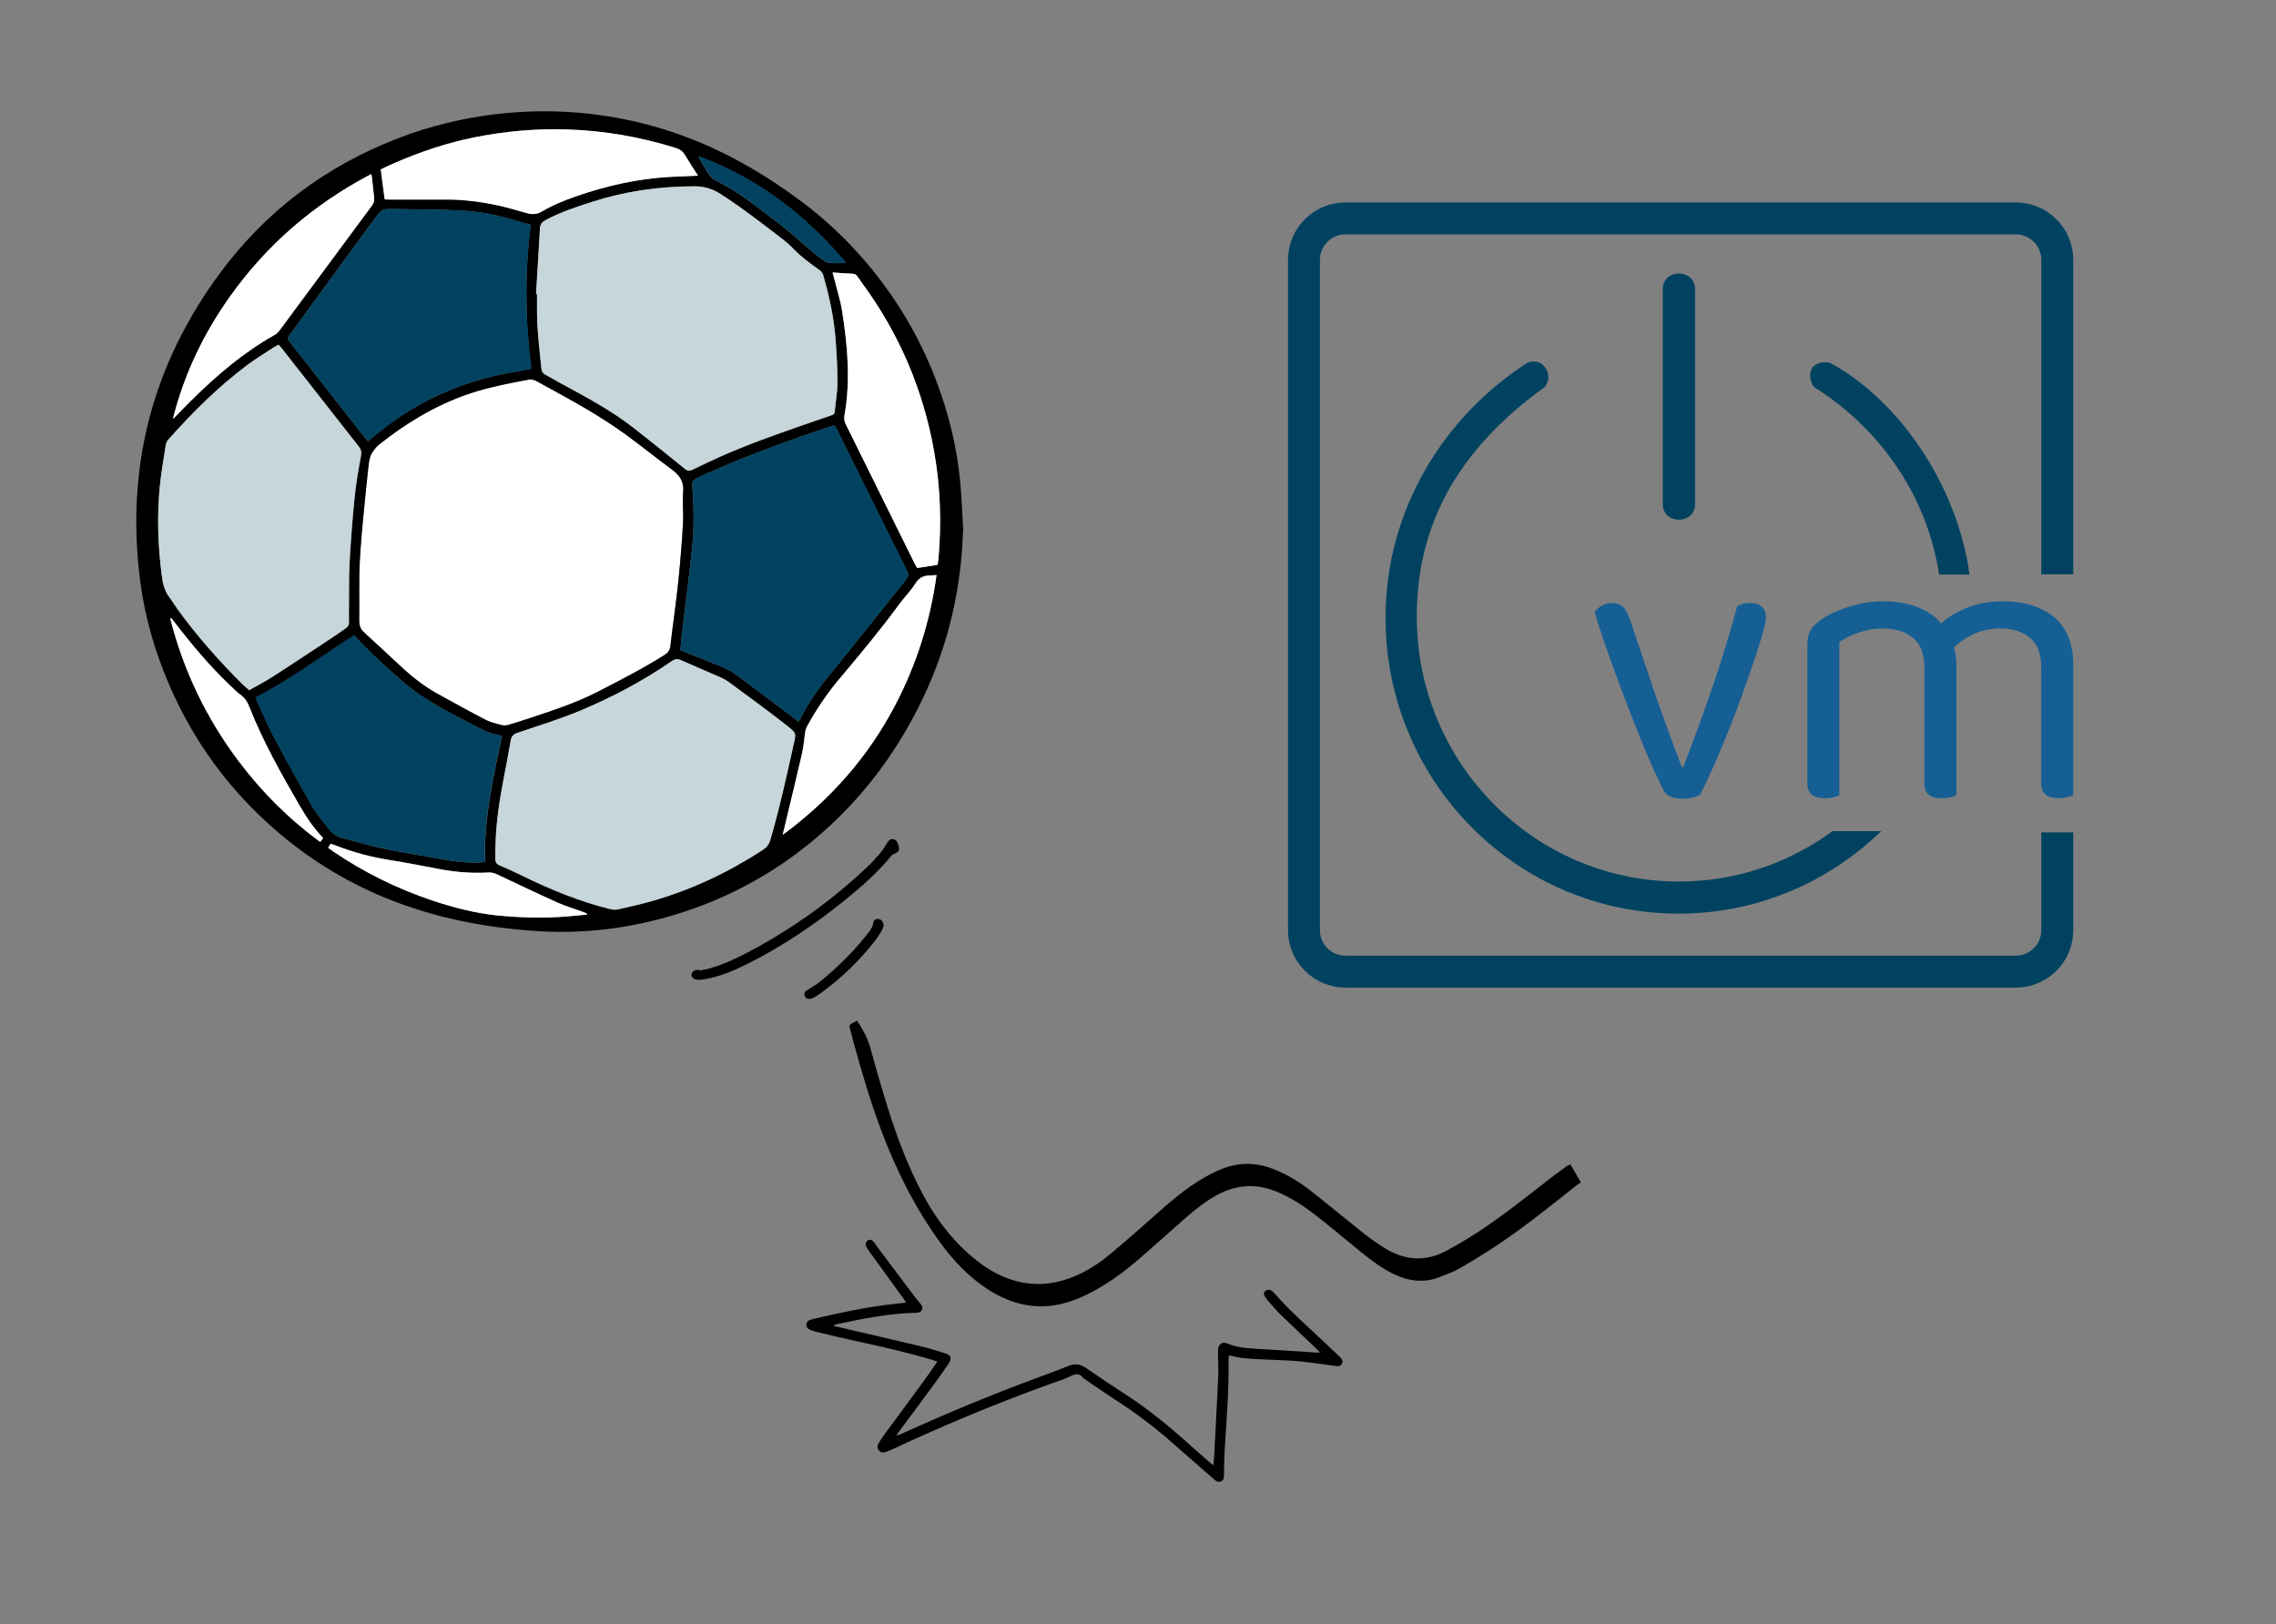
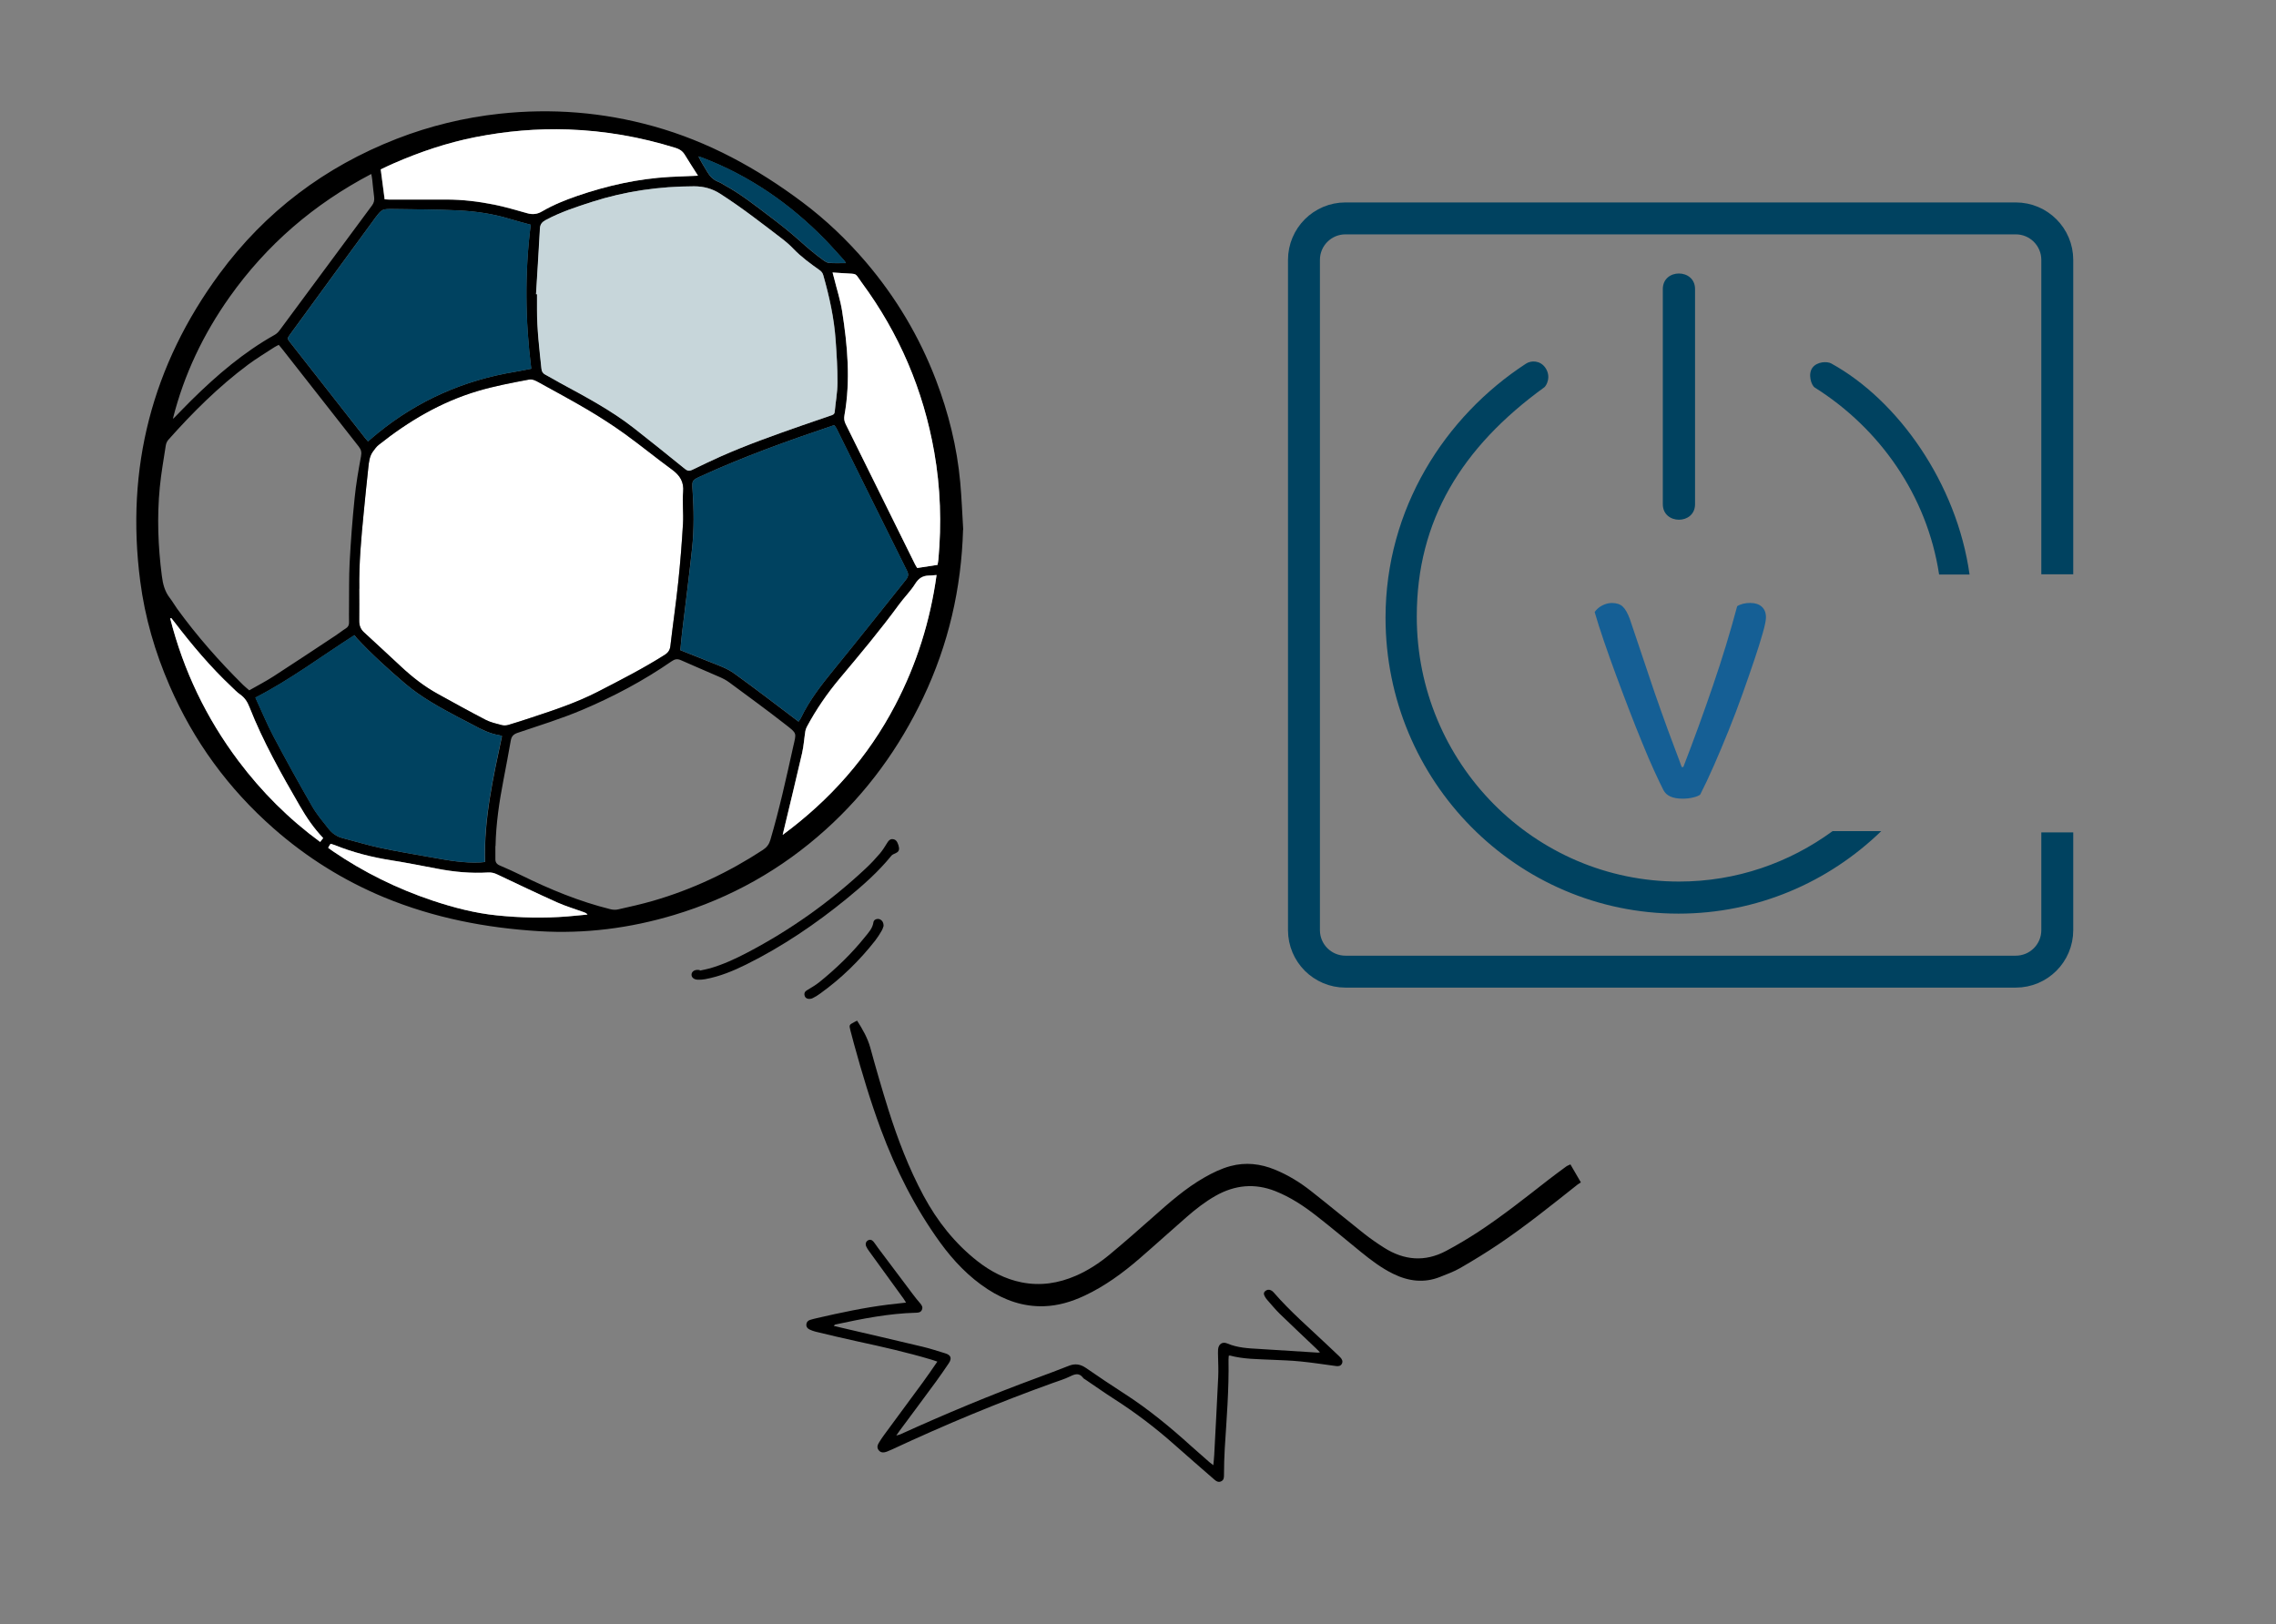
<svg xmlns="http://www.w3.org/2000/svg" id="Ebene_1" data-name="Ebene 1" viewBox="0 0 296.57 211.65">
  <rect x="0" y="0" width="296.57" height="211.65" fill="#808080" stroke="none" />
  <defs>
    <style>
      .cls-1 {
        fill: #004260;
      }

      .cls-2 {
        fill: #fff;
      }

      .cls-3 {
        fill: #c7d6da;
      }

      .cls-4 {
        fill: #155f95;
      }

      .cls-5 {
        fill: none;
        stroke: #004260;
        stroke-miterlimit: 10;
        stroke-width: 4.16px;
      }
    </style>
  </defs>
  <g>
    <path class="cls-2" d="m46.81,76.71c-.05-3.33.26-6.59.57-9.85.19-1.99.38-3.97.61-5.96.08-.71.15-1.44.59-2.05.23-.31.46-.64.76-.88,3.89-3.09,8.09-5.58,12.89-7.01,2.19-.65,4.42-1.07,6.65-1.49.51-.1.91.13,1.31.35,2.13,1.18,4.28,2.33,6.38,3.57,1.66.98,3.28,2.02,4.84,3.15,2.09,1.51,4.09,3.14,6.17,4.67,1.01.74,1.55,1.57,1.43,2.91-.12,1.36.06,2.74-.02,4.11-.15,2.55-.35,5.1-.62,7.63-.29,2.77-.7,5.53-1.02,8.3-.06.54-.28.88-.73,1.17-2.81,1.78-5.77,3.29-8.72,4.81-2.76,1.42-5.68,2.4-8.62,3.36-1.01.33-2.03.67-3.05.97-.27.08-.6.09-.87.02-.71-.19-1.46-.36-2.1-.69-2.1-1.09-4.17-2.24-6.24-3.38-1.74-.96-3.29-2.17-4.74-3.52-1.62-1.5-3.23-3.01-4.86-4.5-.47-.43-.63-.93-.62-1.55.02-1.39,0-2.79,0-4.13Z" />
    <path d="m125.49,69.03c-.22,7.67-1.91,14.97-5.2,21.89-3.12,6.56-7.31,12.34-12.72,17.21-5.75,5.18-12.33,8.88-19.75,11.11-5.73,1.72-11.59,2.47-17.55,2.11-6.94-.42-13.72-1.73-20.19-4.4-5.3-2.2-10.11-5.2-14.42-8.99-5.91-5.19-10.43-11.39-13.56-18.6-1.9-4.37-3.22-8.91-3.83-13.64-1.91-14.72,1.54-28.1,10.33-40.04,5.96-8.09,13.72-13.94,23.09-17.59,4.32-1.68,8.81-2.77,13.43-3.27,6.78-.73,13.45-.2,20.02,1.63,7.15,1.99,13.53,5.49,19.43,9.91,3.04,2.28,5.78,4.89,8.25,7.78,3.92,4.6,6.98,9.73,9.14,15.38,1.64,4.3,2.74,8.73,3.16,13.31.19,2.06.26,4.12.39,6.19Zm-78.68,7.69c0,1.34.02,2.74,0,4.13-.01.62.15,1.12.62,1.55,1.63,1.49,3.24,3,4.86,4.5,1.45,1.35,3,2.56,4.74,3.52,2.07,1.14,4.14,2.29,6.24,3.38.65.34,1.39.5,2.1.69.27.07.6.06.87-.02,1.02-.3,2.04-.64,3.05-.97,2.93-.97,5.86-1.94,8.62-3.36,2.95-1.52,5.91-3.03,8.72-4.81.45-.29.67-.63.73-1.17.32-2.77.73-5.53,1.02-8.3.27-2.54.47-5.09.62-7.63.08-1.37-.1-2.75.02-4.11.12-1.33-.42-2.16-1.43-2.91-2.08-1.52-4.08-3.16-6.17-4.67-1.56-1.12-3.19-2.17-4.84-3.15-2.1-1.24-4.25-2.39-6.38-3.57-.4-.22-.8-.45-1.31-.35-2.23.42-4.46.84-6.65,1.49-4.8,1.43-9,3.92-12.89,7.01-.3.24-.53.56-.76.88-.44.61-.51,1.34-.59,2.05-.22,1.98-.41,3.97-.61,5.96-.32,3.26-.62,6.52-.57,9.85Zm23.03-38.39h.15c0,.68,0,1.35,0,2.03,0,2.58.31,5.14.58,7.71.04.36.18.59.51.76.62.32,1.21.69,1.82,1.02,3.33,1.81,6.68,3.57,9.68,5.91,2.25,1.76,4.47,3.55,6.69,5.35.32.26.58.3.94.12,1.21-.59,2.43-1.17,3.65-1.72,3.46-1.54,7.03-2.8,10.6-4.05,1.25-.44,2.5-.86,3.75-1.29.26-.09.53-.14.57-.51.11-1.27.35-2.54.36-3.81,0-1.83-.11-3.67-.24-5.5-.2-2.88-.82-5.69-1.61-8.47-.08-.28-.21-.48-.46-.66-1.21-.86-2.42-1.73-3.45-2.81-.43-.45-.91-.87-1.4-1.25-2.65-2.03-5.29-4.09-8.11-5.9-1.05-.68-2.18-.98-3.42-.98-4.54,0-8.98.64-13.3,2.03-2.06.66-4.1,1.34-6.02,2.36-.47.25-.73.53-.76,1.1-.15,2.85-.33,5.7-.51,8.55Zm-5.29,71.93c0,.56.01,1.12,0,1.67-.01.42.16.68.56.85.96.41,1.91.84,2.85,1.3,3.72,1.83,7.53,3.4,11.56,4.4.32.08.7.11,1.02.03,1.52-.34,3.04-.68,4.53-1.11,5.12-1.48,9.89-3.73,14.35-6.65.5-.33.79-.72.96-1.29,1.18-4.01,2.08-8.1,2.98-12.17.41-1.83.55-1.66-1.08-2.93-2.38-1.86-4.82-3.63-7.25-5.43-.39-.29-.83-.52-1.27-.71-1.68-.74-3.37-1.44-5.04-2.19-.47-.21-.81-.13-1.21.15-3.66,2.53-7.58,4.61-11.67,6.34-2.73,1.15-5.58,2.03-8.39,2.98-.57.19-.81.48-.9,1.04-.29,1.69-.62,3.38-.94,5.07-.55,2.85-.98,5.72-1.04,8.64Zm-32.07-20.3c1.07-.61,2.15-1.17,3.16-1.82,2.73-1.76,5.44-3.57,8.15-5.36.43-.28.82-.61,1.26-.88.31-.19.44-.43.43-.8-.02-.67,0-1.35,0-2.02.02-1.93-.02-3.86.08-5.78.15-2.81.36-5.61.65-8.41.18-1.82.5-3.63.83-5.43.1-.52.02-.86-.29-1.26-3.32-4.22-6.63-8.45-9.94-12.67-.15-.2-.32-.38-.49-.59-.23.12-.42.21-.59.32-1.15.75-2.33,1.46-3.42,2.27-3.83,2.86-7.21,6.22-10.38,9.79-.17.19-.29.48-.33.74-.28,1.81-.6,3.62-.78,5.45-.37,3.85-.23,7.7.27,11.55.13,1.03.37,2,1.02,2.84.36.46.64.97.98,1.44,2.57,3.54,5.46,6.82,8.57,9.9.23.23.49.43.83.73Zm71.57,4.08c.1-.16.22-.3.3-.46,1.13-2.37,2.74-4.4,4.39-6.43,3.11-3.81,6.16-7.68,9.24-11.52.31-.38.48-.7.21-1.23-3.08-6.17-6.12-12.36-9.18-18.54-.08-.16-.19-.3-.28-.43-.13.02-.2.02-.26.05-5.81,1.96-11.57,4.02-17.15,6.58-1.15.53-1.16.53-1.08,1.8.17,2.53.21,5.06-.06,7.59-.39,3.62-.86,7.24-1.29,10.85-.1.8-.16,1.6-.24,2.43,1.32.53,2.56,1.02,3.81,1.52,1.12.45,2.27.83,3.26,1.55,1.32.95,2.62,1.93,3.92,2.9,1.46,1.1,2.92,2.21,4.41,3.34ZM69.16,29.29c-.99-.27-1.86-.5-2.73-.76-2.19-.67-4.45-1-6.72-1.11-2.81-.14-5.62-.13-8.43-.18-1.51-.02-1.51,0-2.42,1.19-.04.06-.08.11-.12.17-1.61,2.19-3.21,4.39-4.82,6.58-2.04,2.79-4.08,5.59-6.12,8.39-.4.55-.38.56.02,1.07,3.24,4.13,6.48,8.27,9.72,12.4.12.16.26.3.41.48.44-.37.83-.73,1.25-1.06,5.25-4.27,11.24-6.91,17.91-8.01.68-.11,1.36-.26,2.11-.4-.79-6.27-.86-12.5-.07-18.76Zm-22.98,53.49c-4.36,2.79-8.38,5.82-12.89,8.13.81,1.74,1.51,3.46,2.38,5.1,1.62,3.06,3.29,6.08,5.02,9.08.6,1.04,1.39,1.97,2.14,2.92.46.59,1.07,1.02,1.82,1.21,1.66.43,3.3.93,4.98,1.29,2.22.47,4.47.84,6.71,1.24,2.06.37,4.12.74,6.22.64.2,0,.4-.04.65-.06-.16-5.61,1.06-11,2.21-16.41-.14-.04-.23-.08-.31-.1-1.26-.2-2.38-.76-3.48-1.36-.61-.34-1.24-.64-1.85-.96-2.44-1.3-4.87-2.61-6.99-4.42-2.19-1.87-4.33-3.8-6.29-5.91-.11-.12-.2-.26-.29-.38Zm44.74-59.89c-.62-.98-1.19-1.85-1.73-2.74-.28-.47-.67-.71-1.19-.87-4.55-1.42-9.19-2.23-13.96-2.4-4.08-.15-8.11.21-12.12,1-3.68.72-7.22,1.92-10.65,3.42-.55.24-1.09.5-1.68.78.17,1.32.34,2.59.51,3.9.2.01.36.03.52.03,2.51,0,5.02,0,7.52,0,2.1,0,4.17.25,6.22.66,1.45.29,2.88.72,4.31,1.12.69.2,1.31.13,1.93-.23,1.45-.85,2.99-1.47,4.58-2.02,3.93-1.35,7.95-2.25,12.1-2.48,1.16-.06,2.31-.1,3.62-.16Zm17.56,12.62c.08.31.15.53.2.75.35,1.42.81,2.82,1.04,4.26.71,4.51,1.12,9.04.31,13.59-.07.4-.03.76.15,1.14,3.02,6.1,6.04,12.2,9.05,18.3.08.16.18.31.28.47.9-.14,1.76-.27,2.65-.41.04-.26.09-.49.11-.72.42-4.67.28-9.33-.54-13.96-1.42-8.1-4.56-15.47-9.44-22.09-.98-1.32-.49-1.11-2.25-1.23-.5-.03-1-.06-1.57-.1Zm-6.5,73.27c6.18-4.56,11.13-10.13,14.67-16.92,2.77-5.31,4.55-10.93,5.38-16.94-.41.03-.7.07-1,.07-.8.02-1.33.35-1.78,1.07-.6.96-1.43,1.77-2.1,2.69-2.44,3.34-5.1,6.51-7.76,9.68-1.64,1.95-3.06,4.03-4.26,6.27-.1.18-.17.38-.2.58-.15.96-.21,1.94-.43,2.89-.76,3.3-1.56,6.6-2.35,9.89-.06.24-.11.48-.17.71ZM22.53,54.57c.09-.07.18-.13.25-.21.73-.74,1.45-1.5,2.2-2.24,3.29-3.24,6.77-6.22,10.82-8.49.25-.14.48-.37.65-.61,4.01-5.41,8.01-10.83,12.02-16.24.26-.35.33-.68.28-1.1-.1-.76-.17-1.52-.25-2.28-.02-.22-.07-.43-.12-.73-7.48,3.92-13.63,9.22-18.46,16.03-3.42,4.83-5.94,10.09-7.39,15.86Zm20.23,55.9c.21.15.41.31.62.45,4.04,2.75,8.37,4.89,13,6.44,2.74.91,5.52,1.64,8.4,1.93,3.04.31,6.07.38,9.12.14.89-.07,1.78-.17,2.67-.25-.16-.19-.32-.25-.49-.31-1.16-.42-2.34-.77-3.46-1.27-2.63-1.17-5.22-2.41-7.82-3.65-.39-.19-.77-.28-1.2-.25-2.22.13-4.41-.07-6.58-.49-2.01-.38-4.01-.79-6.03-1.1-2.53-.4-5-1.03-7.38-1.99-.15-.06-.3-.1-.52-.16-.05.08-.1.15-.15.23-.05.08-.09.16-.16.28Zm-20.45-29.93s-.08.03-.13.05c1.72,6.78,4.69,12.98,8.89,18.57,3.03,4.03,6.56,7.56,10.65,10.56.16-.2.26-.34.39-.51-1.22-1.27-2.18-2.7-3.04-4.18-2.42-4.18-4.8-8.38-6.57-12.89-.26-.67-.61-1.22-1.21-1.64-.42-.29-.77-.67-1.14-1.02-2.73-2.57-5.14-5.43-7.41-8.4-.14-.18-.28-.36-.43-.54Zm87.9-46.27c-.07-.1-.13-.23-.21-.32-.81-.89-1.6-1.8-2.45-2.67-4.56-4.69-9.82-8.33-15.94-10.69-.2-.08-.4-.13-.6-.2.35.76.79,1.39,1.17,2.05.34.58.78,1.01,1.42,1.26.32.12.61.33.92.5,2,1.1,3.79,2.51,5.6,3.88,1.41,1.06,2.8,2.15,4.11,3.33.99.89,1.99,1.74,3.06,2.51.22.16.49.33.74.35.71.05,1.42.02,2.18.02Z" />
    <path d="m111.67,132.99c.74,1.15,1.37,2.25,1.73,3.53.74,2.71,1.52,5.41,2.36,8.09,1.22,3.86,2.66,7.63,4.58,11.21,1.78,3.31,4.07,6.21,7.04,8.54,1.7,1.33,3.59,2.32,5.73,2.75,2.45.49,4.8.13,7.08-.86,1.61-.7,3.07-1.66,4.41-2.77,1.91-1.59,3.78-3.23,5.64-4.88,2.12-1.88,4.24-3.76,6.72-5.17,1.07-.61,2.18-1.15,3.37-1.47,1.98-.53,3.91-.31,5.79.46,1.71.7,3.28,1.66,4.72,2.8,2.32,1.82,4.59,3.71,6.9,5.54.84.66,1.72,1.27,2.62,1.84,2.6,1.65,5.31,1.88,8.06.42,1.45-.77,2.87-1.62,4.25-2.52,3.14-2.07,6.09-4.41,9.06-6.73.77-.6,1.56-1.17,2.34-1.75.14-.11.32-.16.56-.28.44.76.87,1.49,1.36,2.34-.15.1-.29.18-.42.28-3.37,2.67-6.72,5.37-10.28,7.77-1.63,1.1-3.32,2.13-5.03,3.12-.82.47-1.73.8-2.61,1.15-2.1.84-4.14.57-6.13-.41-1.53-.75-2.88-1.78-4.2-2.85-1.93-1.57-3.83-3.17-5.79-4.7-1.65-1.29-3.39-2.44-5.36-3.22-2.69-1.06-5.27-.8-7.77.61-1.36.77-2.59,1.73-3.76,2.75-2.07,1.8-4.1,3.65-6.17,5.44-2.2,1.9-4.54,3.61-7.2,4.85-1.66.77-3.38,1.29-5.22,1.35-2.7.09-5.11-.76-7.35-2.21-2.47-1.61-4.46-3.71-6.18-6.07-3.29-4.54-5.79-9.51-7.74-14.76-1.35-3.64-2.46-7.35-3.49-11.09-.17-.6-.33-1.21-.48-1.81-.18-.72-.17-.72.49-1.08.1-.06.21-.1.38-.19Z" />
    <path d="m160.11,176.66c0,.17-.03.36-.03.54.07,3.86-.25,7.71-.49,11.56-.07,1.13-.09,2.27-.1,3.41,0,.34,0,.67-.33.85-.36.2-.66.03-.94-.22-1.73-1.52-3.48-3.01-5.19-4.54-2.45-2.18-5.06-4.16-7.82-5.93-1.27-.81-2.5-1.69-3.75-2.53-.12-.08-.26-.14-.33-.25-.52-.69-1.07-.49-1.72-.17-.71.35-1.47.57-2.21.84-7.1,2.55-14.07,5.45-20.91,8.64-.23.11-.46.21-.7.3-.5.19-.84.14-1.08-.16-.29-.35-.17-.7.04-1.03.2-.32.4-.63.62-.93,1.69-2.3,3.4-4.6,5.08-6.9.63-.86,1.23-1.74,1.89-2.7-.28-.09-.53-.19-.78-.26-3.18-.95-6.42-1.68-9.66-2.38-1.81-.39-3.62-.83-5.42-1.26-.27-.06-.53-.17-.78-.28-.27-.12-.45-.34-.43-.66.02-.31.21-.51.5-.6.29-.09.58-.16.88-.23,3.08-.71,6.16-1.37,9.3-1.76.74-.09,1.48-.17,2.31-.26-.13-.2-.22-.37-.33-.52-1.49-2.05-2.98-4.1-4.46-6.15-.15-.21-.3-.42-.4-.65-.14-.33-.03-.65.23-.79.3-.16.54-.05.74.19.2.25.38.53.57.79,1.52,2.03,3.04,4.05,4.56,6.07.29.39.6.77.92,1.14.22.26.4.52.23.88-.16.33-.45.35-.76.36-3.57.09-7.05.79-10.53,1.54-.04,0-.06.05-.19.17.36.08.66.16.95.23,3.57.83,7.14,1.66,10.71,2.51.97.23,1.92.56,2.87.84.74.22.9.65.45,1.31-.53.79-1.07,1.57-1.63,2.34-1.59,2.17-3.2,4.33-4.81,6.5-.11.15-.21.3-.39.56.25-.07.39-.09.52-.15,5.86-2.66,11.79-5.14,17.82-7.36,1.39-.51,2.78-1.04,4.16-1.58.81-.32,1.51-.2,2.22.29,1.64,1.13,3.3,2.25,4.98,3.33,3.14,2.02,6,4.38,8.76,6.88.78.7,1.57,1.39,2.35,2.07.14.12.28.22.5.39.05-.51.1-.93.12-1.36.18-3.39.36-6.77.52-10.16.04-.86,0-1.72-.02-2.58,0-.33-.03-.65,0-.98.06-.71.56-1.06,1.21-.78,1.34.57,2.75.63,4.16.71,2.55.15,5.1.32,7.65.48.06,0,.12-.02.26-.04-.2-.2-.36-.36-.52-.52-1.58-1.51-3.18-3-4.74-4.52-.58-.57-1.09-1.2-1.63-1.81-.11-.12-.2-.26-.28-.4-.13-.23-.23-.47,0-.7.23-.22.5-.26.77-.14.14.06.28.18.38.3,2.14,2.47,4.61,4.59,6.97,6.83.49.46.98.93,1.47,1.39.08.08.17.16.25.25.23.24.34.53.17.83-.17.3-.48.32-.8.27-1.52-.2-3.03-.44-4.55-.59-1.25-.13-2.5-.16-3.76-.22-1.83-.09-3.67-.07-5.46-.55-.04-.01-.09.02-.16.03Z" />
    <path d="m91.22,126.48c.43-.1.86-.17,1.28-.29,1.7-.49,3.31-1.23,4.87-2.05,5.65-2.96,10.81-6.63,15.46-10.99.64-.6,1.25-1.25,1.82-1.92.37-.44.68-.94.98-1.43.16-.25.32-.45.64-.45.32,0,.53.17.66.44.1.21.18.43.21.66.05.39-.1.59-.47.75-.18.08-.39.16-.51.3-1.71,2.11-3.73,3.89-5.82,5.6-4.06,3.31-8.38,6.24-13.09,8.58-1.71.85-3.47,1.57-5.36,1.92-.32.06-.65.08-.97.07-.51-.02-.83-.31-.81-.68.02-.38.38-.63.87-.6.07,0,.14.02.21.03v.06Z" />
    <path d="m115.14,120.65c-.06.16-.12.41-.25.63-.26.44-.53.88-.84,1.28-2.07,2.64-4.46,4.97-7.2,6.93-.3.22-.61.42-.95.58-.17.09-.4.12-.6.09-.27-.04-.45-.24-.48-.53-.03-.25.08-.43.31-.57.55-.34,1.12-.66,1.62-1.06,2.19-1.77,4.21-3.71,5.97-5.91.46-.57.98-1.11,1.09-1.9.04-.32.39-.48.7-.43.37.07.64.42.62.9Z" />
    <path class="cls-3" d="m69.84,38.32c.17-2.85.36-5.7.51-8.55.03-.57.3-.85.76-1.1,1.91-1.03,3.96-1.7,6.02-2.36,4.32-1.39,8.76-2.02,13.3-2.03,1.24,0,2.37.3,3.42.98,2.82,1.81,5.46,3.87,8.11,5.9.5.38.97.8,1.4,1.25,1.04,1.08,2.24,1.95,3.45,2.81.25.18.38.37.46.66.79,2.77,1.41,5.58,1.61,8.47.13,1.83.25,3.67.24,5.5,0,1.27-.24,2.54-.36,3.81-.03.37-.31.43-.57.51-1.25.43-2.5.85-3.75,1.29-3.57,1.25-7.14,2.51-10.6,4.05-1.23.55-2.44,1.13-3.65,1.72-.36.18-.62.14-.94-.12-2.22-1.8-4.44-3.59-6.69-5.35-3-2.34-6.35-4.1-9.68-5.91-.61-.33-1.2-.7-1.82-1.02-.32-.17-.47-.4-.51-.76-.27-2.56-.58-5.12-.58-7.71,0-.67,0-1.35,0-2.02h-.15Z" />
-     <path class="cls-3" d="m64.56,110.24c.06-2.91.49-5.78,1.04-8.64.32-1.69.65-3.37.94-5.07.1-.57.33-.85.9-1.04,2.81-.95,5.66-1.83,8.39-2.98,4.09-1.73,8.01-3.81,11.67-6.34.4-.28.74-.36,1.21-.15,1.67.75,3.37,1.45,5.04,2.19.44.2.88.42,1.27.71,2.43,1.79,4.88,3.57,7.25,5.43,1.62,1.27,1.48,1.1,1.08,2.93-.91,4.08-1.8,8.16-2.98,12.17-.17.57-.46.96-.96,1.29-4.46,2.92-9.23,5.17-14.35,6.65-1.49.43-3.01.77-4.53,1.11-.32.07-.69.05-1.02-.03-4.03-1-7.84-2.57-11.56-4.4-.94-.46-1.89-.89-2.85-1.3-.4-.17-.57-.43-.56-.85.01-.56,0-1.12,0-1.67Z" />
-     <path class="cls-3" d="m32.48,89.94c-.35-.31-.6-.51-.83-.73-3.11-3.08-6-6.35-8.57-9.9-.34-.47-.62-.98-.98-1.44-.65-.84-.89-1.81-1.02-2.84-.5-3.84-.64-7.69-.27-11.55.17-1.82.5-3.63.78-5.45.04-.26.16-.55.33-.74,3.17-3.57,6.55-6.93,10.38-9.79,1.1-.82,2.28-1.52,3.42-2.27.17-.11.36-.2.59-.32.17.21.34.39.49.59,3.31,4.22,6.62,8.45,9.94,12.67.31.4.39.73.29,1.26-.34,1.8-.65,3.61-.83,5.43-.28,2.8-.49,5.6-.65,8.41-.11,1.92-.06,3.86-.08,5.78,0,.67-.02,1.35,0,2.02.01.37-.12.6-.43.8-.43.27-.83.6-1.26.88-2.71,1.79-5.42,3.6-8.15,5.36-1.01.65-2.08,1.21-3.16,1.82Z" />
    <path class="cls-1" d="m104.06,94.03c-1.49-1.13-2.95-2.24-4.41-3.34-1.3-.98-2.6-1.95-3.92-2.9-.99-.72-2.14-1.1-3.26-1.55-1.25-.5-2.5-1-3.81-1.52.08-.83.14-1.63.24-2.43.43-3.62.91-7.23,1.29-10.85.27-2.52.23-5.05.06-7.59-.09-1.28-.07-1.27,1.08-1.8,5.58-2.55,11.34-4.62,17.15-6.58.06-.02.14-.02.26-.05.09.13.2.28.28.43,3.06,6.18,6.1,12.37,9.18,18.54.27.54.1.85-.21,1.23-3.08,3.84-6.12,7.71-9.24,11.52-1.65,2.02-3.25,4.06-4.39,6.43-.08.16-.19.3-.3.46Z" />
    <path class="cls-1" d="m69.16,29.29c-.79,6.26-.72,12.49.07,18.76-.75.14-1.43.29-2.11.4-6.67,1.1-12.66,3.73-17.91,8.01-.41.34-.81.69-1.25,1.06-.15-.17-.29-.32-.41-.48-3.24-4.13-6.48-8.26-9.72-12.4-.4-.51-.42-.53-.02-1.07,2.03-2.8,4.08-5.59,6.12-8.39,1.6-2.19,3.21-4.39,4.82-6.58.04-.06.08-.11.12-.17.91-1.2.91-1.21,2.42-1.19,2.81.04,5.62.04,8.43.18,2.27.11,4.53.44,6.72,1.11.86.27,1.74.49,2.73.76Z" />
    <path class="cls-1" d="m46.18,82.78c.09.12.18.26.29.38,1.97,2.11,4.1,4.04,6.29,5.91,2.12,1.8,4.55,3.12,6.99,4.42.61.33,1.24.63,1.85.96,1.1.61,2.22,1.17,3.48,1.36.09.01.17.05.31.1-1.14,5.41-2.37,10.79-2.21,16.41-.25.02-.45.05-.65.06-2.11.1-4.16-.27-6.22-.64-2.24-.4-4.48-.77-6.71-1.24-1.68-.36-3.32-.86-4.98-1.29-.75-.19-1.35-.62-1.82-1.21-.75-.95-1.54-1.88-2.14-2.92-1.72-3-3.4-6.02-5.02-9.08-.87-1.64-1.57-3.36-2.38-5.1,4.51-2.31,8.54-5.34,12.89-8.13Z" />
    <path class="cls-2" d="m90.93,22.89c-1.3.06-2.46.1-3.62.16-4.16.23-8.17,1.13-12.1,2.48-1.58.55-3.13,1.17-4.58,2.02-.62.37-1.24.43-1.93.23-1.43-.4-2.86-.83-4.31-1.12-2.05-.41-4.13-.66-6.22-.66-2.51,0-5.02,0-7.52,0-.16,0-.32-.02-.52-.03-.17-1.31-.34-2.59-.51-3.9.59-.28,1.13-.54,1.68-.78,3.44-1.5,6.97-2.69,10.65-3.42,4-.79,8.04-1.14,12.12-1,4.76.17,9.41.98,13.96,2.4.52.16.9.41,1.19.87.54.89,1.11,1.76,1.73,2.74Z" />
    <path class="cls-2" d="m108.48,35.51c.57.04,1.07.07,1.57.1,1.76.12,1.28-.1,2.25,1.23,4.88,6.62,8.02,13.99,9.44,22.09.81,4.63.96,9.28.54,13.96-.02.23-.07.45-.11.72-.89.14-1.75.27-2.65.41-.1-.16-.2-.31-.28-.47-3.02-6.1-6.03-12.2-9.05-18.3-.19-.38-.23-.73-.15-1.14.81-4.55.4-9.08-.31-13.59-.23-1.44-.69-2.84-1.04-4.26-.06-.22-.12-.44-.2-.75Z" />
    <path class="cls-2" d="m101.99,108.79c.06-.24.12-.48.17-.71.79-3.3,1.59-6.59,2.35-9.89.22-.95.28-1.93.43-2.89.03-.2.11-.4.2-.58,1.2-2.24,2.63-4.32,4.26-6.27,2.66-3.17,5.32-6.34,7.76-9.68.67-.92,1.5-1.73,2.1-2.69.45-.72.97-1.05,1.78-1.07.3,0,.59-.04,1-.07-.83,6.01-2.6,11.63-5.38,16.94-3.54,6.78-8.49,12.36-14.67,16.92Z" />
-     <path class="cls-2" d="m22.53,54.57c1.45-5.77,3.97-11.03,7.39-15.86,4.83-6.82,10.98-12.11,18.46-16.03.05.29.1.51.12.73.09.76.15,1.53.25,2.28.05.41-.02.75-.28,1.1-4.01,5.41-8.01,10.83-12.02,16.24-.17.24-.4.47-.65.61-4.05,2.27-7.54,5.25-10.82,8.49-.74.73-1.47,1.49-2.2,2.24-.08.08-.17.14-.25.21Z" />
    <path class="cls-2" d="m42.76,110.47c.07-.12.12-.2.16-.28.05-.08.1-.16.15-.23.22.07.38.1.52.16,2.38.96,4.84,1.59,7.38,1.99,2.02.32,4.02.72,6.03,1.1,2.18.42,4.37.62,6.58.49.43-.03.81.06,1.2.25,2.6,1.23,5.2,2.47,7.82,3.65,1.12.5,2.31.85,3.46,1.27.17.06.34.12.49.31-.89.08-1.78.18-2.67.25-3.04.24-6.08.17-9.12-.14-2.88-.29-5.66-1.02-8.4-1.93-4.63-1.55-8.97-3.69-13-6.44-.21-.14-.41-.3-.62-.45Z" />
    <path class="cls-2" d="m22.31,80.54c.14.18.29.36.43.54,2.28,2.97,4.68,5.83,7.41,8.4.37.35.72.73,1.14,1.02.6.42.95.97,1.21,1.64,1.78,4.51,4.15,8.71,6.57,12.89.86,1.49,1.82,2.91,3.04,4.18-.12.16-.23.3-.39.51-4.09-3-7.62-6.53-10.65-10.56-4.2-5.6-7.17-11.79-8.89-18.57.04-.02.08-.03.13-.05Z" />
    <path class="cls-1" d="m110.22,34.27c-.75,0-1.47.03-2.18-.02-.26-.02-.52-.19-.74-.35-1.08-.77-2.08-1.63-3.06-2.51-1.31-1.18-2.7-2.26-4.11-3.33-1.81-1.37-3.6-2.78-5.6-3.88-.3-.17-.59-.38-.92-.5-.64-.24-1.08-.67-1.42-1.26-.39-.66-.82-1.29-1.17-2.05.2.07.4.12.6.2,6.12,2.36,11.38,6.01,15.94,10.69.84.86,1.63,1.78,2.45,2.67.09.1.14.22.21.32Z" />
  </g>
  <g>
    <path class="cls-1" d="m216.67,37.67v28.03c0,2.7,4.2,2.71,4.2,0v-28.03c0-2.7-4.2-2.71-4.2,0h0Z" />
    <path class="cls-1" d="m252.67,74.87h3.97c-1.66-11.89-9.33-22.73-18.03-27.51-.53-.29-1.85-.25-2.45.57s-.16,2.28.32,2.58c8.4,5.28,14.62,14.01,16.19,24.35Z" />
    <path class="cls-1" d="m201.2,50.5c.3-.22.99-1.42.14-2.61-.66-.92-1.81-.95-2.5-.5-10.58,6.89-18.3,18.91-18.3,33.11,0,21.3,17.09,38.56,38.17,38.56,10.26,0,19.56-4.1,26.42-10.75h-6.34c-5.63,4.12-12.52,6.57-20,6.57-18.88,0-34.18-15.46-34.18-34.53,0-12.54,5.86-22.07,16.59-29.86Z" />
    <path class="cls-5" d="m268.07,108.47v12.74c0,2.99-2.42,5.41-5.41,5.41h-87.34c-2.99,0-5.41-2.42-5.41-5.41V33.87c0-2.99,2.42-5.41,5.41-5.41h87.34c2.99,0,5.41,2.42,5.41,5.41v40.97" />
    <path class="cls-4" d="m228.13,78.58c.59,0,1.07.16,1.43.48.36.32.55.78.55,1.39,0,.39-.14,1.08-.42,2.06-.28.98-.64,2.14-1.09,3.47s-.96,2.81-1.53,4.41c-.57,1.6-1.18,3.2-1.82,4.79s-1.28,3.11-1.92,4.57c-.64,1.46-1.24,2.73-1.79,3.8-.17.14-.48.27-.91.37-.43.11-.89.16-1.38.16-1.28,0-2.12-.37-2.5-1.12-.31-.61-.71-1.44-1.2-2.51-.49-1.07-1.01-2.28-1.56-3.64-.56-1.35-1.13-2.8-1.72-4.33-.59-1.53-1.16-3.06-1.72-4.57-.56-1.51-1.08-2.98-1.56-4.38s-.88-2.66-1.2-3.77c.24-.36.57-.64.99-.86.42-.21.83-.32,1.25-.32.62,0,1.1.16,1.43.48.33.32.63.85.91,1.6l3.22,9.57c.21.61.47,1.35.78,2.22.31.87.63,1.76.96,2.67.33.91.66,1.79.99,2.65.33.85.6,1.59.81,2.19h.21c1.39-3.6,2.68-7.14,3.87-10.64,1.2-3.49,2.24-6.93,3.15-10.32.45-.29,1.04-.43,1.77-.43Z" />
-     <path class="cls-4" d="m264.54,83.13c-.97-.82-2.27-1.23-3.9-1.23-2.25,0-4.26.82-6.03,2.46.21.71.31,1.48.31,2.3v17c-.17.07-.44.15-.81.24s-.74.13-1.12.13c-1.49,0-2.24-.64-2.24-1.92v-15.13c0-1.75-.49-3.03-1.46-3.85-.97-.82-2.29-1.23-3.95-1.23-1.11,0-2.16.18-3.15.53s-1.83.77-2.52,1.23v19.99c-.17.07-.43.15-.78.24-.35.09-.73.13-1.14.13-1.49,0-2.24-.64-2.24-1.92v-18.23c0-.71.15-1.31.44-1.79.29-.48.81-.97,1.53-1.47.94-.61,2.12-1.13,3.56-1.58,1.44-.45,2.89-.67,4.34-.67,1.7,0,3.21.26,4.53.78,1.32.52,2.32,1.22,3.02,2.11.9-.82,2.03-1.51,3.38-2.06,1.35-.55,2.9-.83,4.63-.83,2.81,0,5.04.69,6.71,2.06,1.66,1.37,2.5,3.48,2.5,6.33v16.89c-.17.07-.44.15-.81.24s-.74.13-1.12.13c-1.49,0-2.24-.64-2.24-1.92v-15.13c0-1.75-.49-3.03-1.46-3.85Z" />
  </g>
</svg>